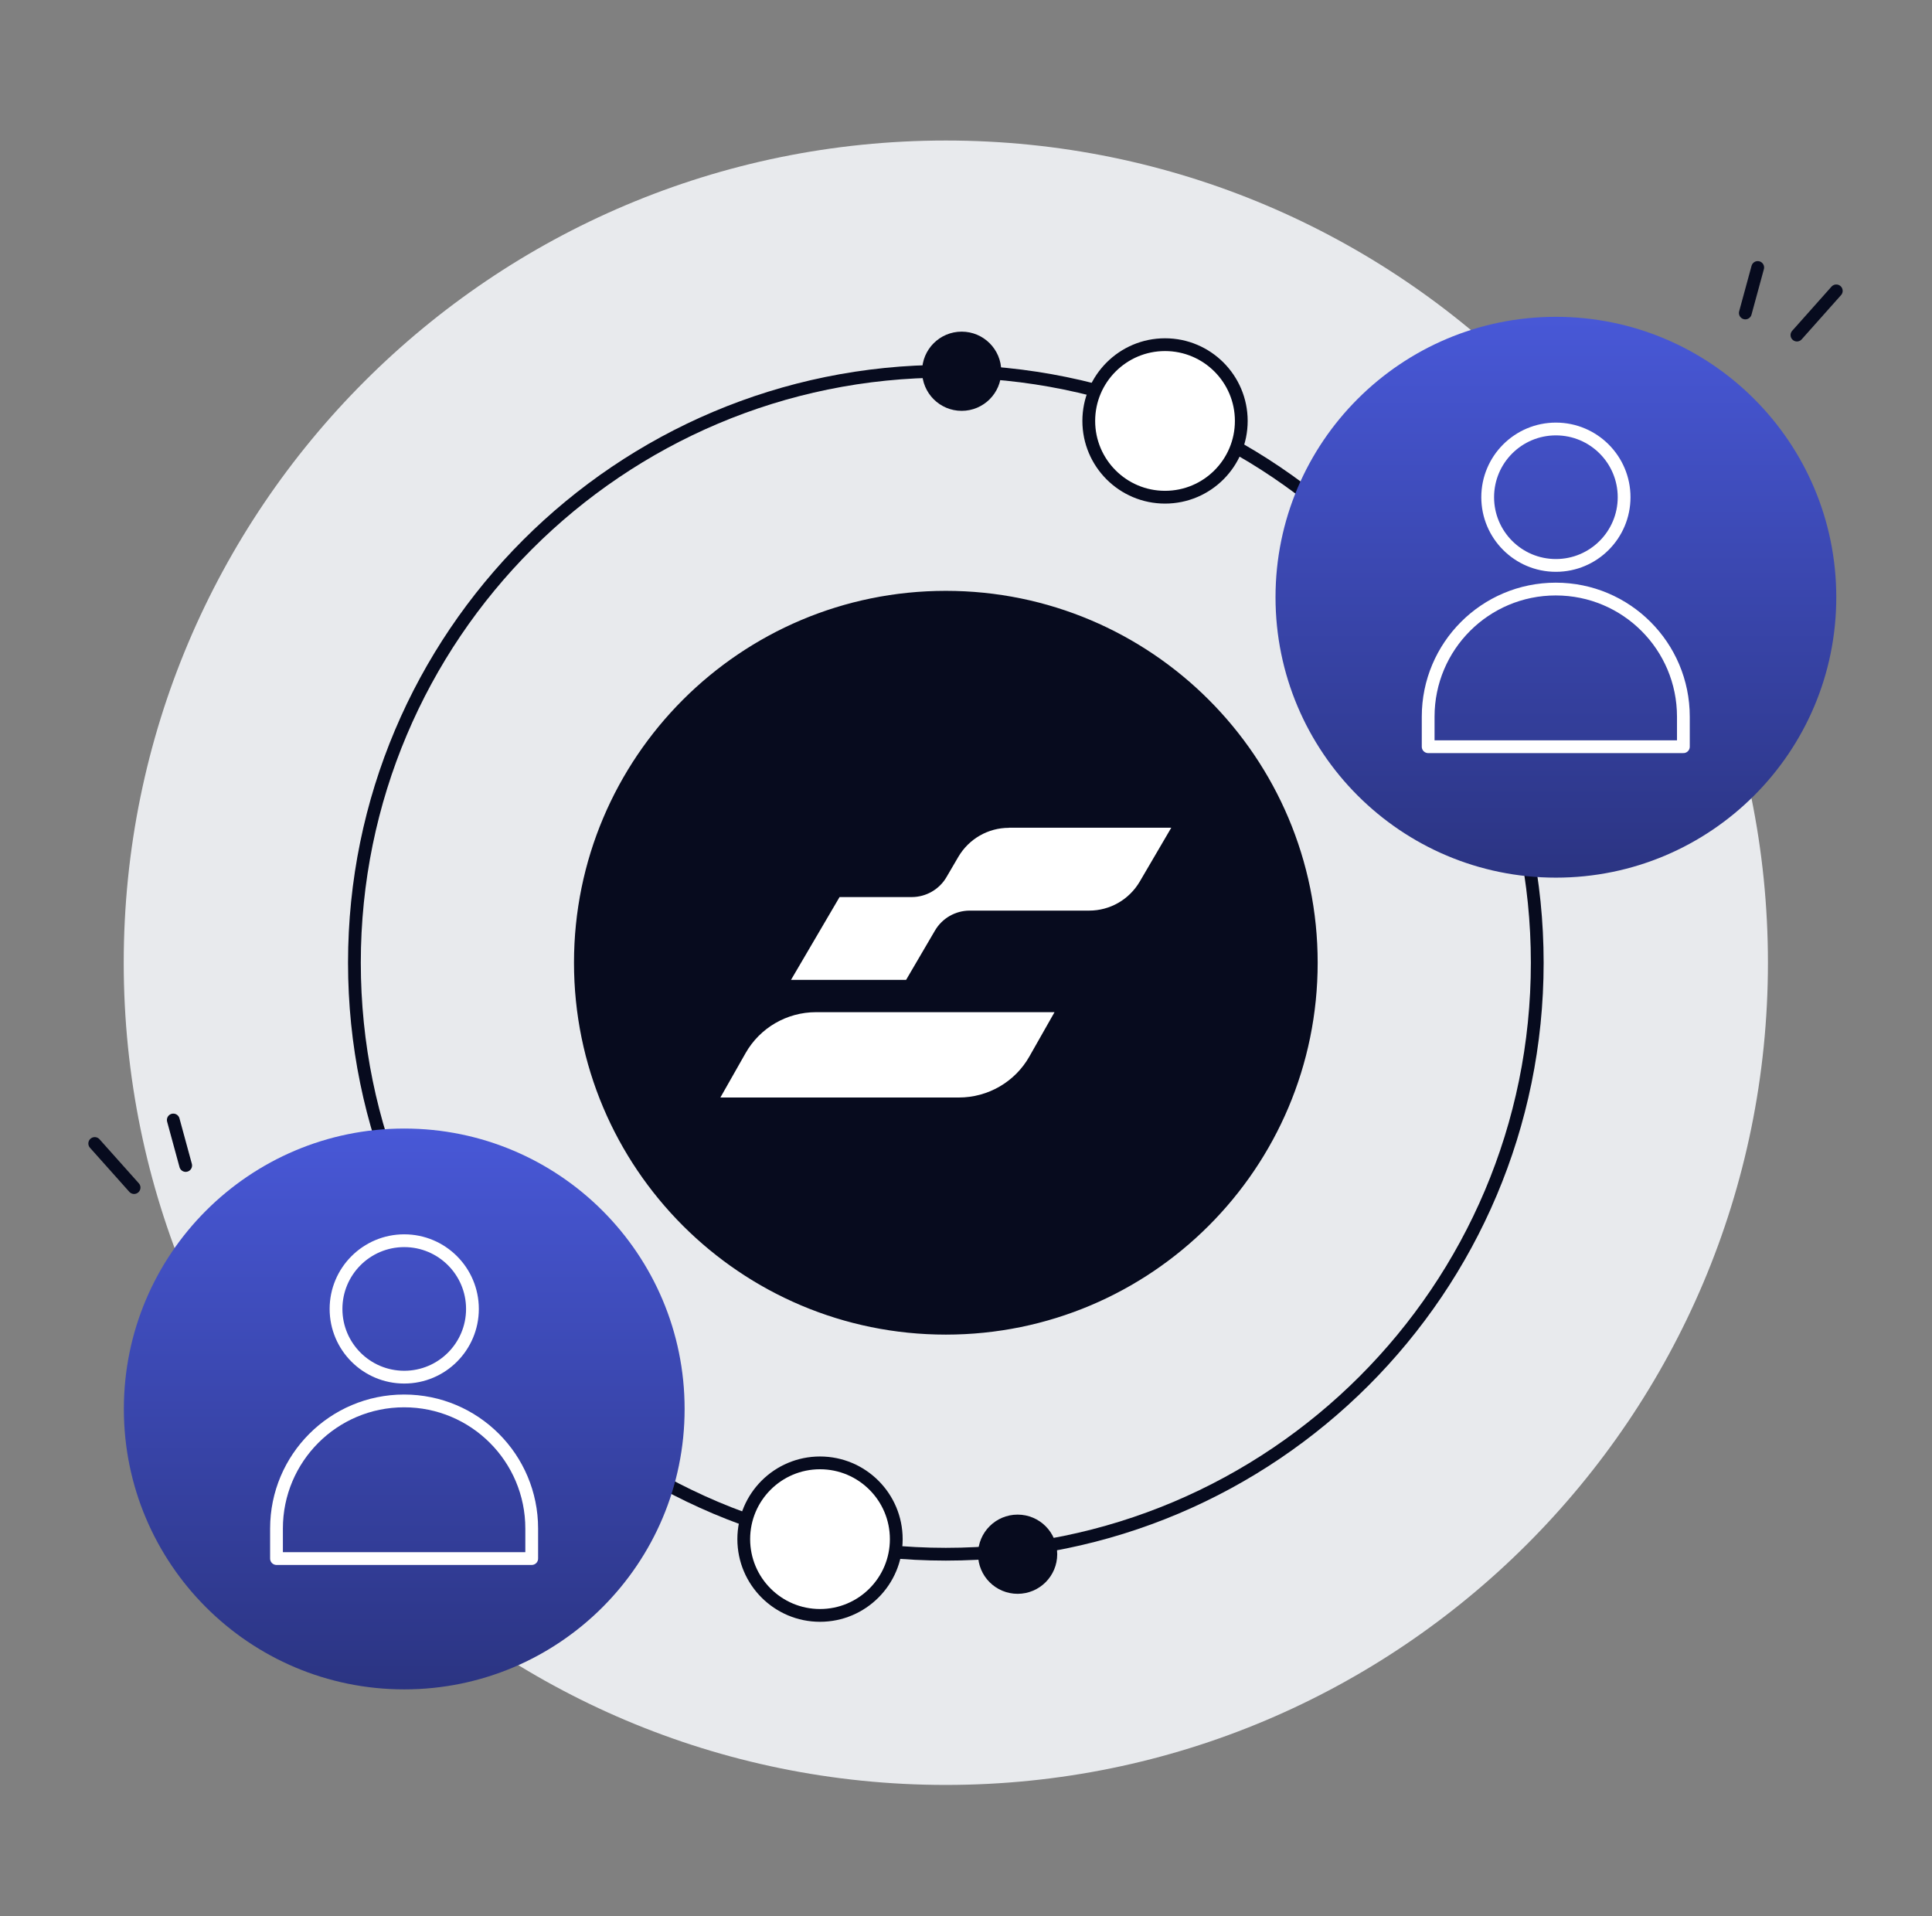
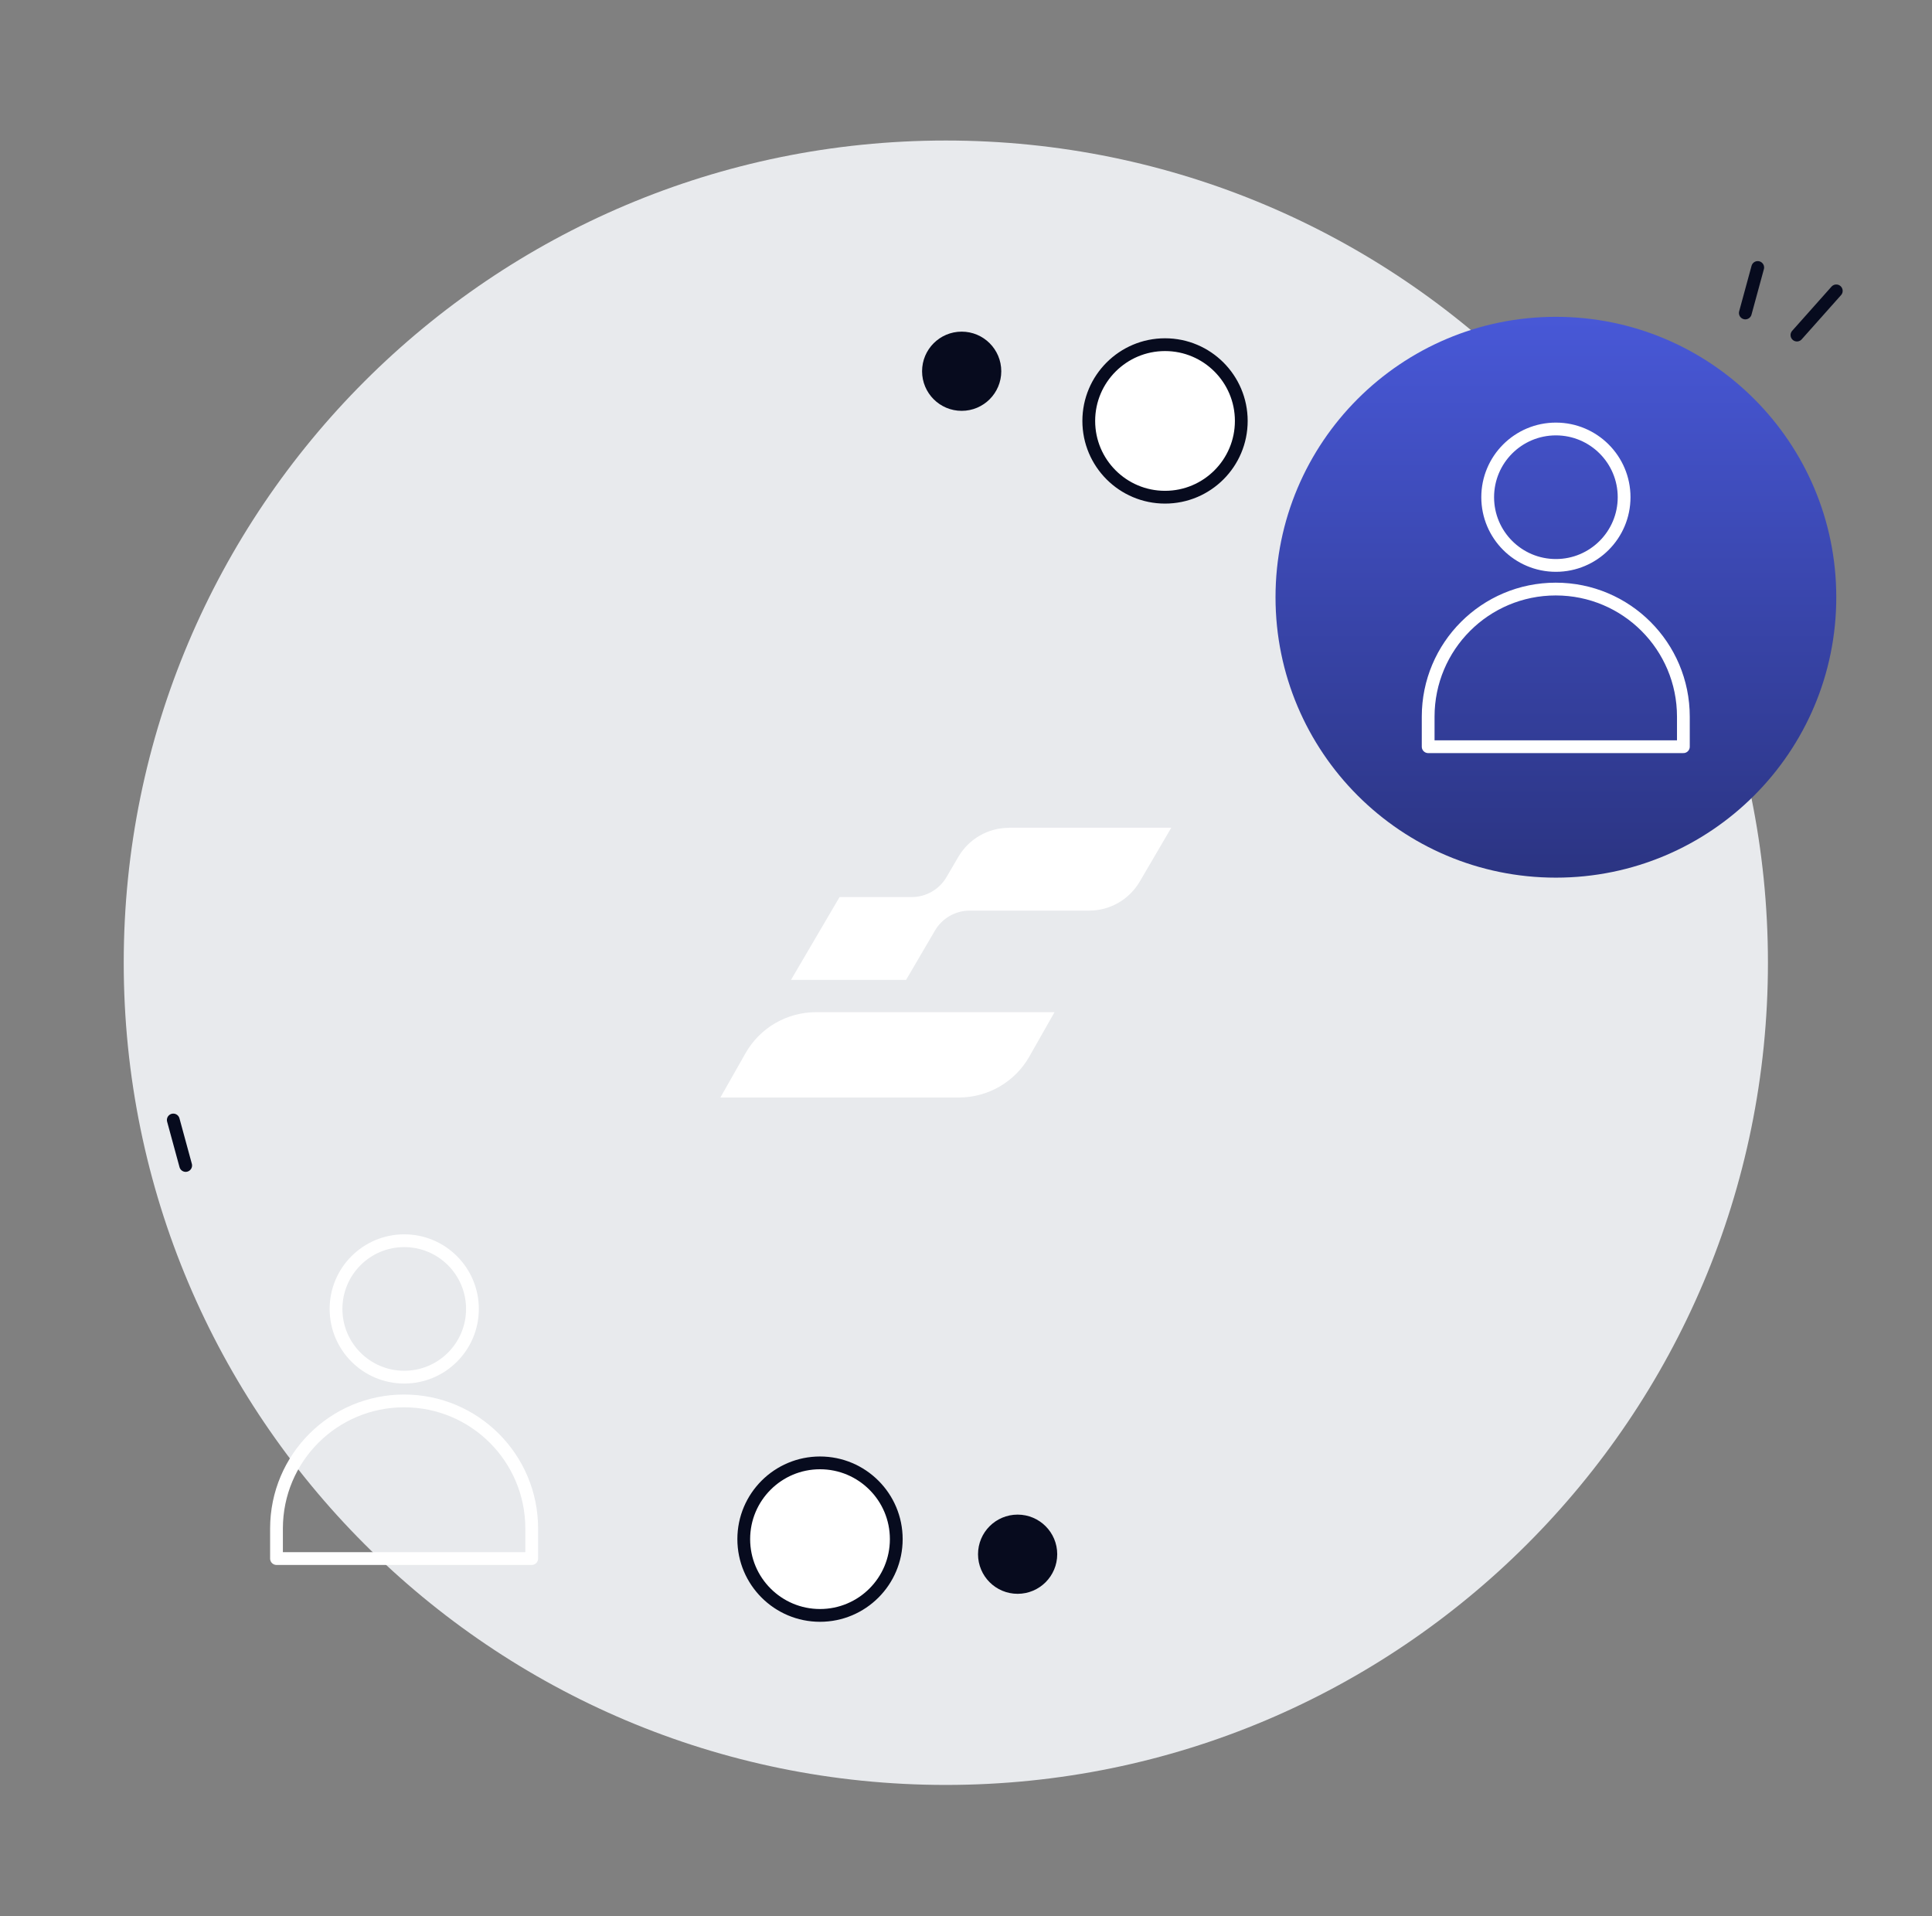
<svg xmlns="http://www.w3.org/2000/svg" width="121" height="120" viewBox="0 0 121 120" fill="none">
  <rect x="0" y="0" width="121" height="120" fill="#808080" stroke="none" />
  <path d="M59.237 111.776C87.673 111.776 110.725 88.724 110.725 60.288C110.725 31.852 87.673 8.8 59.237 8.8C30.801 8.8 7.749 31.852 7.749 60.288C7.749 88.724 30.801 111.776 59.237 111.776Z" fill="#E8EAED" />
-   <path d="M59.237 97.328C79.694 97.328 96.277 80.745 96.277 60.288C96.277 39.832 79.694 23.248 59.237 23.248C38.781 23.248 22.197 39.832 22.197 60.288C22.197 80.745 38.781 97.328 59.237 97.328Z" stroke="#070B1E" stroke-width="0.8" stroke-miterlimit="10" />
-   <path d="M59.237 83.176C71.878 83.176 82.125 72.929 82.125 60.288C82.125 47.647 71.878 37.4 59.237 37.4C46.597 37.4 36.349 47.647 36.349 60.288C36.349 72.929 46.597 83.176 59.237 83.176Z" fill="#070B1E" stroke="#070B1E" stroke-width="0.8" stroke-miterlimit="10" />
  <path d="M97.445 54.96C107.143 54.96 115.005 47.098 115.005 37.4C115.005 27.702 107.143 19.84 97.445 19.84C87.747 19.84 79.885 27.702 79.885 37.4C79.885 47.098 87.747 54.96 97.445 54.96Z" fill="url(#paint0_linear_815_19495)" />
  <path d="M105.429 46.76V44.88C105.429 40.464 101.853 36.888 97.437 36.888C93.021 36.888 89.445 40.464 89.445 44.88V46.76H105.421H105.429Z" stroke="white" stroke-width="0.8" stroke-linecap="round" stroke-linejoin="round" />
  <path d="M97.445 35.408C99.805 35.408 101.717 33.495 101.717 31.136C101.717 28.776 99.805 26.864 97.445 26.864C95.086 26.864 93.173 28.776 93.173 31.136C93.173 33.495 95.086 35.408 97.445 35.408Z" stroke="white" stroke-width="0.8" stroke-linecap="round" stroke-linejoin="round" />
-   <path d="M25.317 105.792C35.015 105.792 42.877 97.93 42.877 88.232C42.877 78.534 35.015 70.672 25.317 70.672C15.619 70.672 7.757 78.534 7.757 88.232C7.757 97.93 15.619 105.792 25.317 105.792Z" fill="url(#paint1_linear_815_19495)" />
  <path d="M33.301 97.6V95.72C33.301 91.304 29.725 87.728 25.309 87.728C20.893 87.728 17.317 91.304 17.317 95.72V97.6H33.293H33.301Z" stroke="white" stroke-width="0.8" stroke-linecap="round" stroke-linejoin="round" />
  <path d="M25.317 86.24C27.677 86.24 29.589 84.327 29.589 81.968C29.589 79.609 27.677 77.696 25.317 77.696C22.958 77.696 21.045 79.609 21.045 81.968C21.045 84.327 22.958 86.24 25.317 86.24Z" stroke="white" stroke-width="0.8" stroke-linecap="round" stroke-linejoin="round" />
  <path d="M51.357 101.16C53.995 101.16 56.133 99.022 56.133 96.384C56.133 93.746 53.995 91.608 51.357 91.608C48.72 91.608 46.581 93.746 46.581 96.384C46.581 99.022 48.72 101.16 51.357 101.16Z" fill="white" stroke="#070B1E" stroke-width="0.8" stroke-miterlimit="10" />
  <path d="M72.965 31.136C75.603 31.136 77.741 28.998 77.741 26.36C77.741 23.723 75.603 21.584 72.965 21.584C70.328 21.584 68.189 23.723 68.189 26.36C68.189 28.998 70.328 31.136 72.965 31.136Z" fill="white" stroke="#070B1E" stroke-width="0.8" stroke-miterlimit="10" />
  <path d="M63.733 99.408C64.882 99.408 65.813 98.477 65.813 97.328C65.813 96.18 64.882 95.248 63.733 95.248C62.584 95.248 61.653 96.18 61.653 97.328C61.653 98.477 62.584 99.408 63.733 99.408Z" fill="#070B1E" stroke="#070B1E" stroke-width="0.8" stroke-miterlimit="10" />
  <path d="M60.229 25.328C61.378 25.328 62.309 24.397 62.309 23.248C62.309 22.099 61.378 21.168 60.229 21.168C59.08 21.168 58.149 22.099 58.149 23.248C58.149 24.397 59.08 25.328 60.229 25.328Z" fill="#070B1E" stroke="#070B1E" stroke-width="0.8" stroke-miterlimit="10" />
-   <path d="M8.397 74.368L5.933 71.608" stroke="#070B1E" stroke-width="0.8" stroke-linecap="round" stroke-linejoin="round" />
  <path d="M11.629 72.984L10.853 70.136" stroke="#070B1E" stroke-width="0.8" stroke-linecap="round" stroke-linejoin="round" />
  <path d="M112.541 20.983L115.005 18.215" stroke="#070B1E" stroke-width="0.8" stroke-linecap="round" stroke-linejoin="round" />
  <path d="M109.309 19.599L110.085 16.751" stroke="#070B1E" stroke-width="0.8" stroke-linecap="round" stroke-linejoin="round" />
  <path d="M66.045 63.384H51.109C49.277 63.384 47.589 64.368 46.693 65.952L45.117 68.728H60.053C61.885 68.728 63.573 67.744 64.469 66.16L66.045 63.384Z" fill="white" />
  <path d="M63.189 51.84C61.885 51.84 60.685 52.528 60.021 53.656L59.277 54.928C58.829 55.696 57.997 56.176 57.101 56.176H52.581L49.541 61.36H56.749L58.557 58.272C59.005 57.504 59.837 57.024 60.733 57.024H68.213C69.517 57.024 70.717 56.336 71.381 55.208L73.357 51.832H63.181L63.189 51.84Z" fill="white" />
  <defs>
    <linearGradient id="paint0_linear_815_19495" x1="97.445" y1="54.96" x2="97.445" y2="19.832" gradientUnits="userSpaceOnUse">
      <stop stop-color="#2B3482" />
      <stop offset="1" stop-color="#4858D7" />
    </linearGradient>
    <linearGradient id="paint1_linear_815_19495" x1="25.317" y1="105.792" x2="25.317" y2="70.672" gradientUnits="userSpaceOnUse">
      <stop stop-color="#2B3482" />
      <stop offset="1" stop-color="#4858D7" />
    </linearGradient>
  </defs>
</svg>